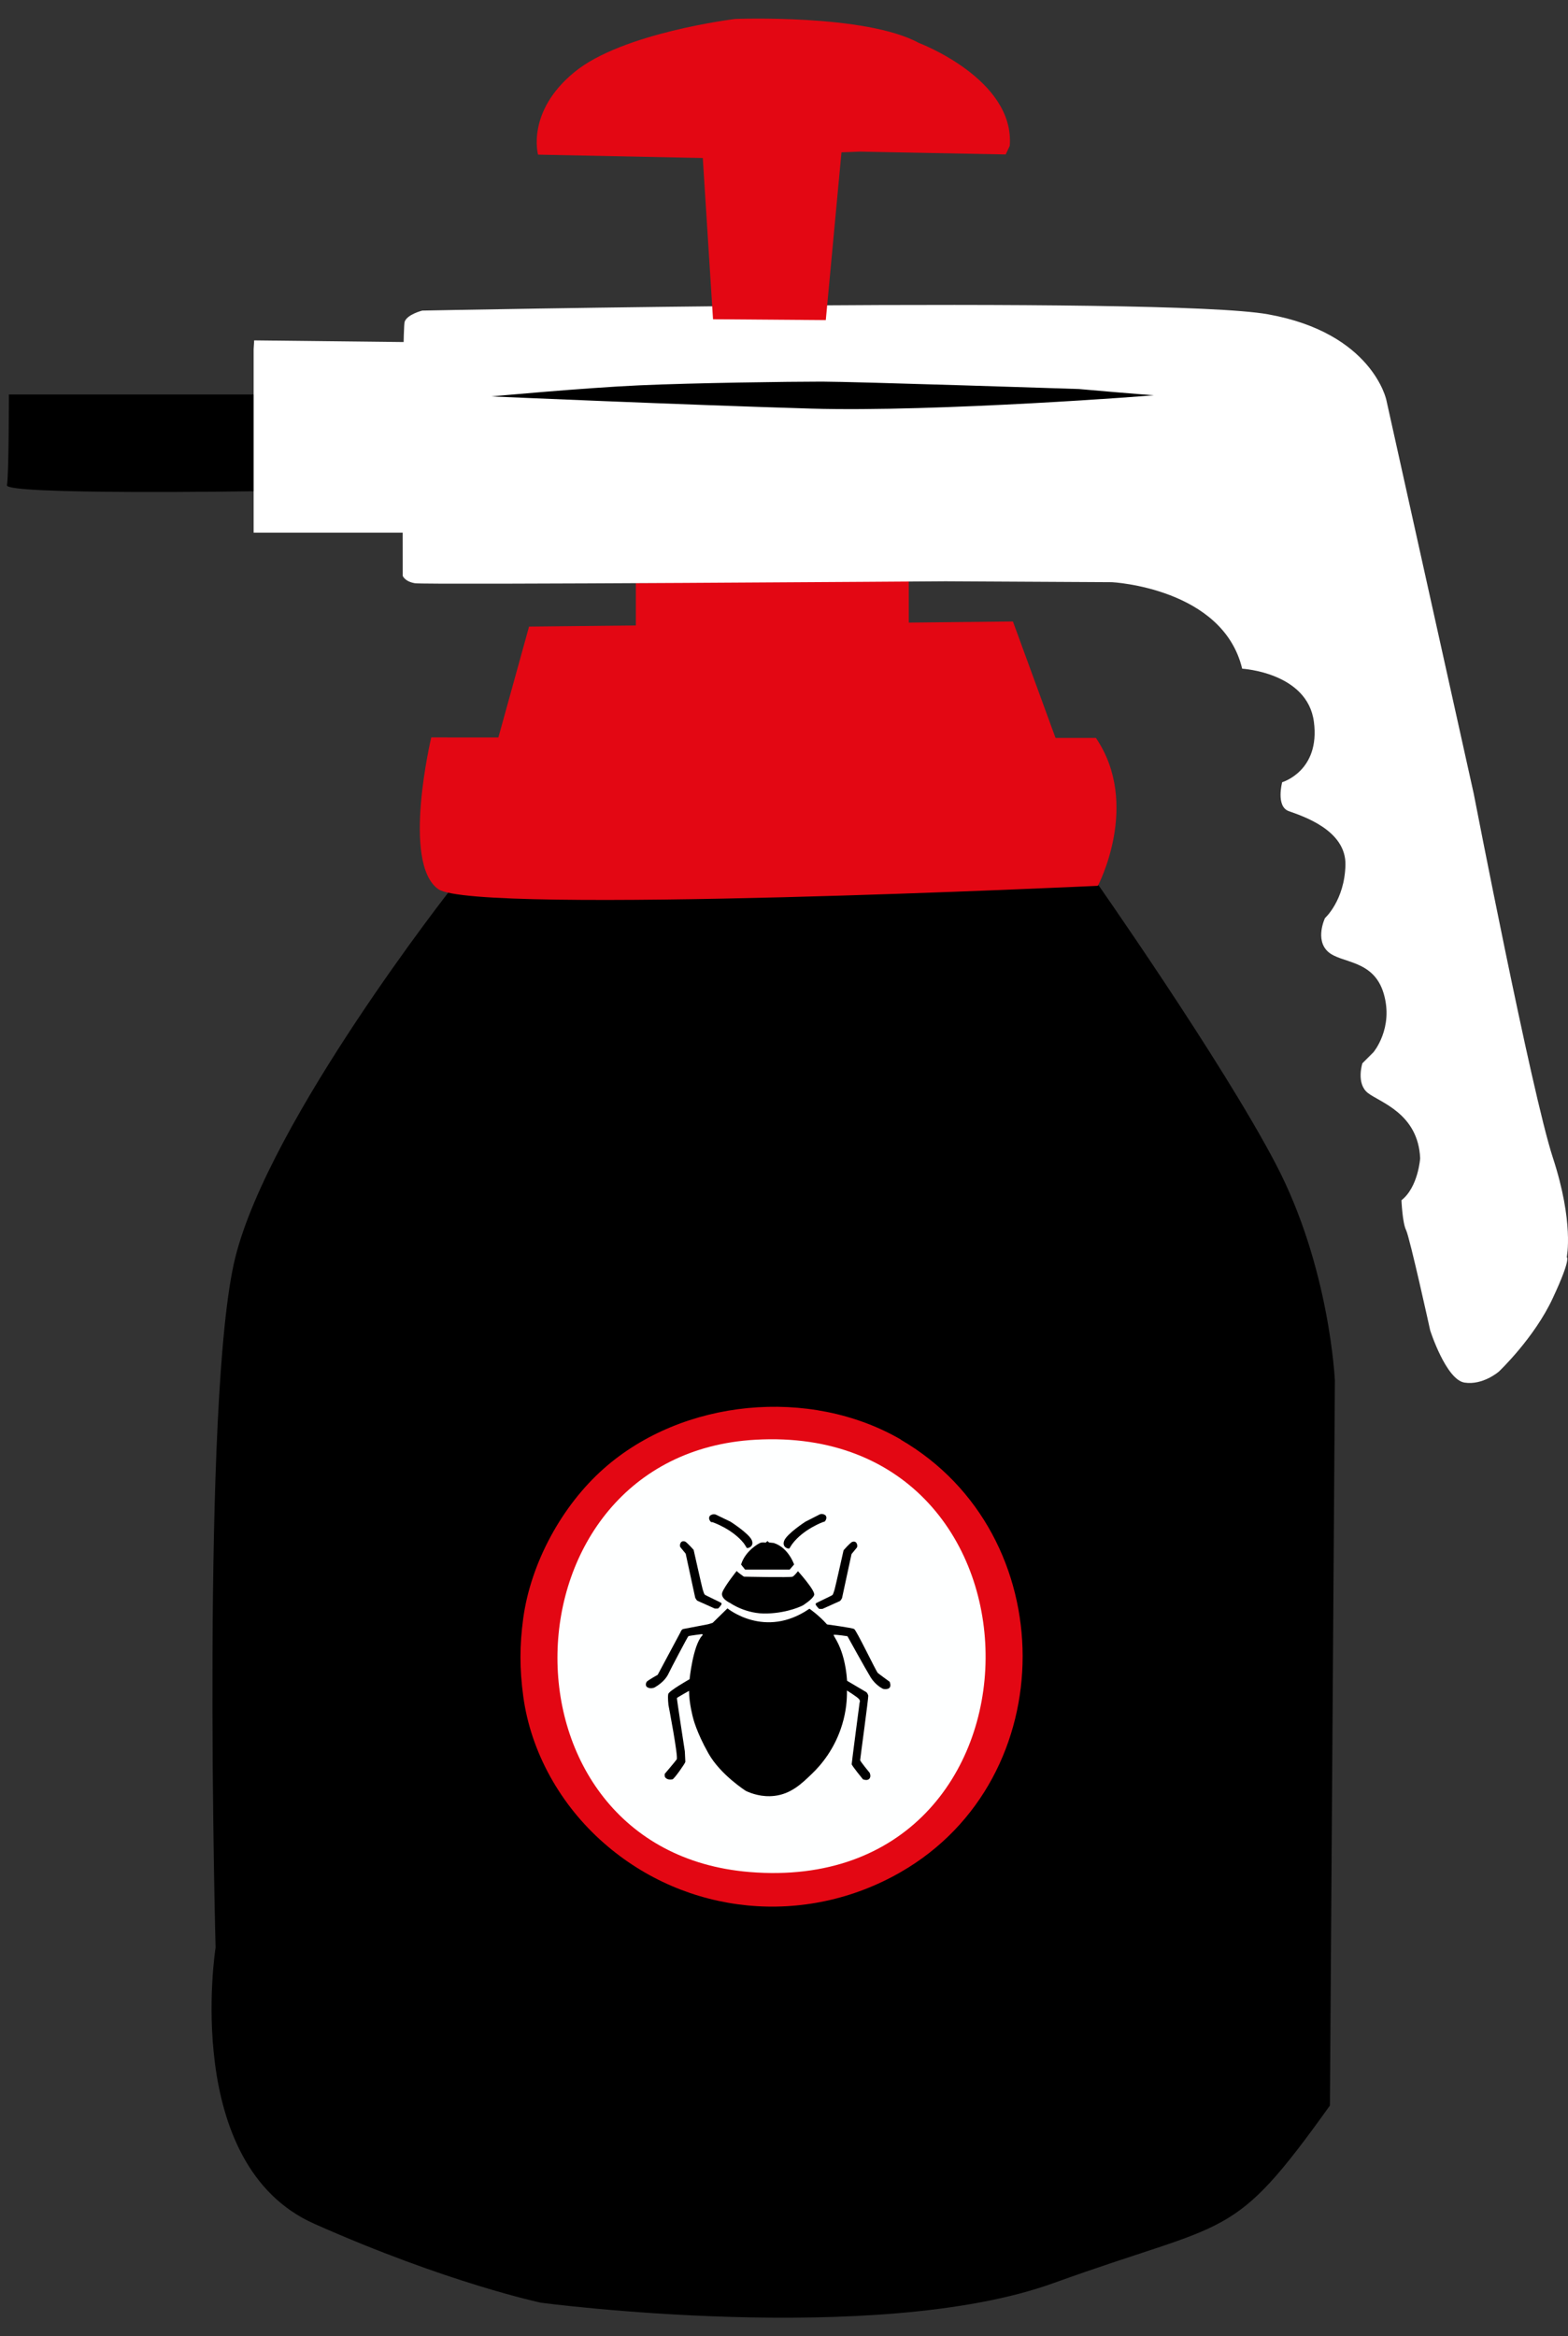
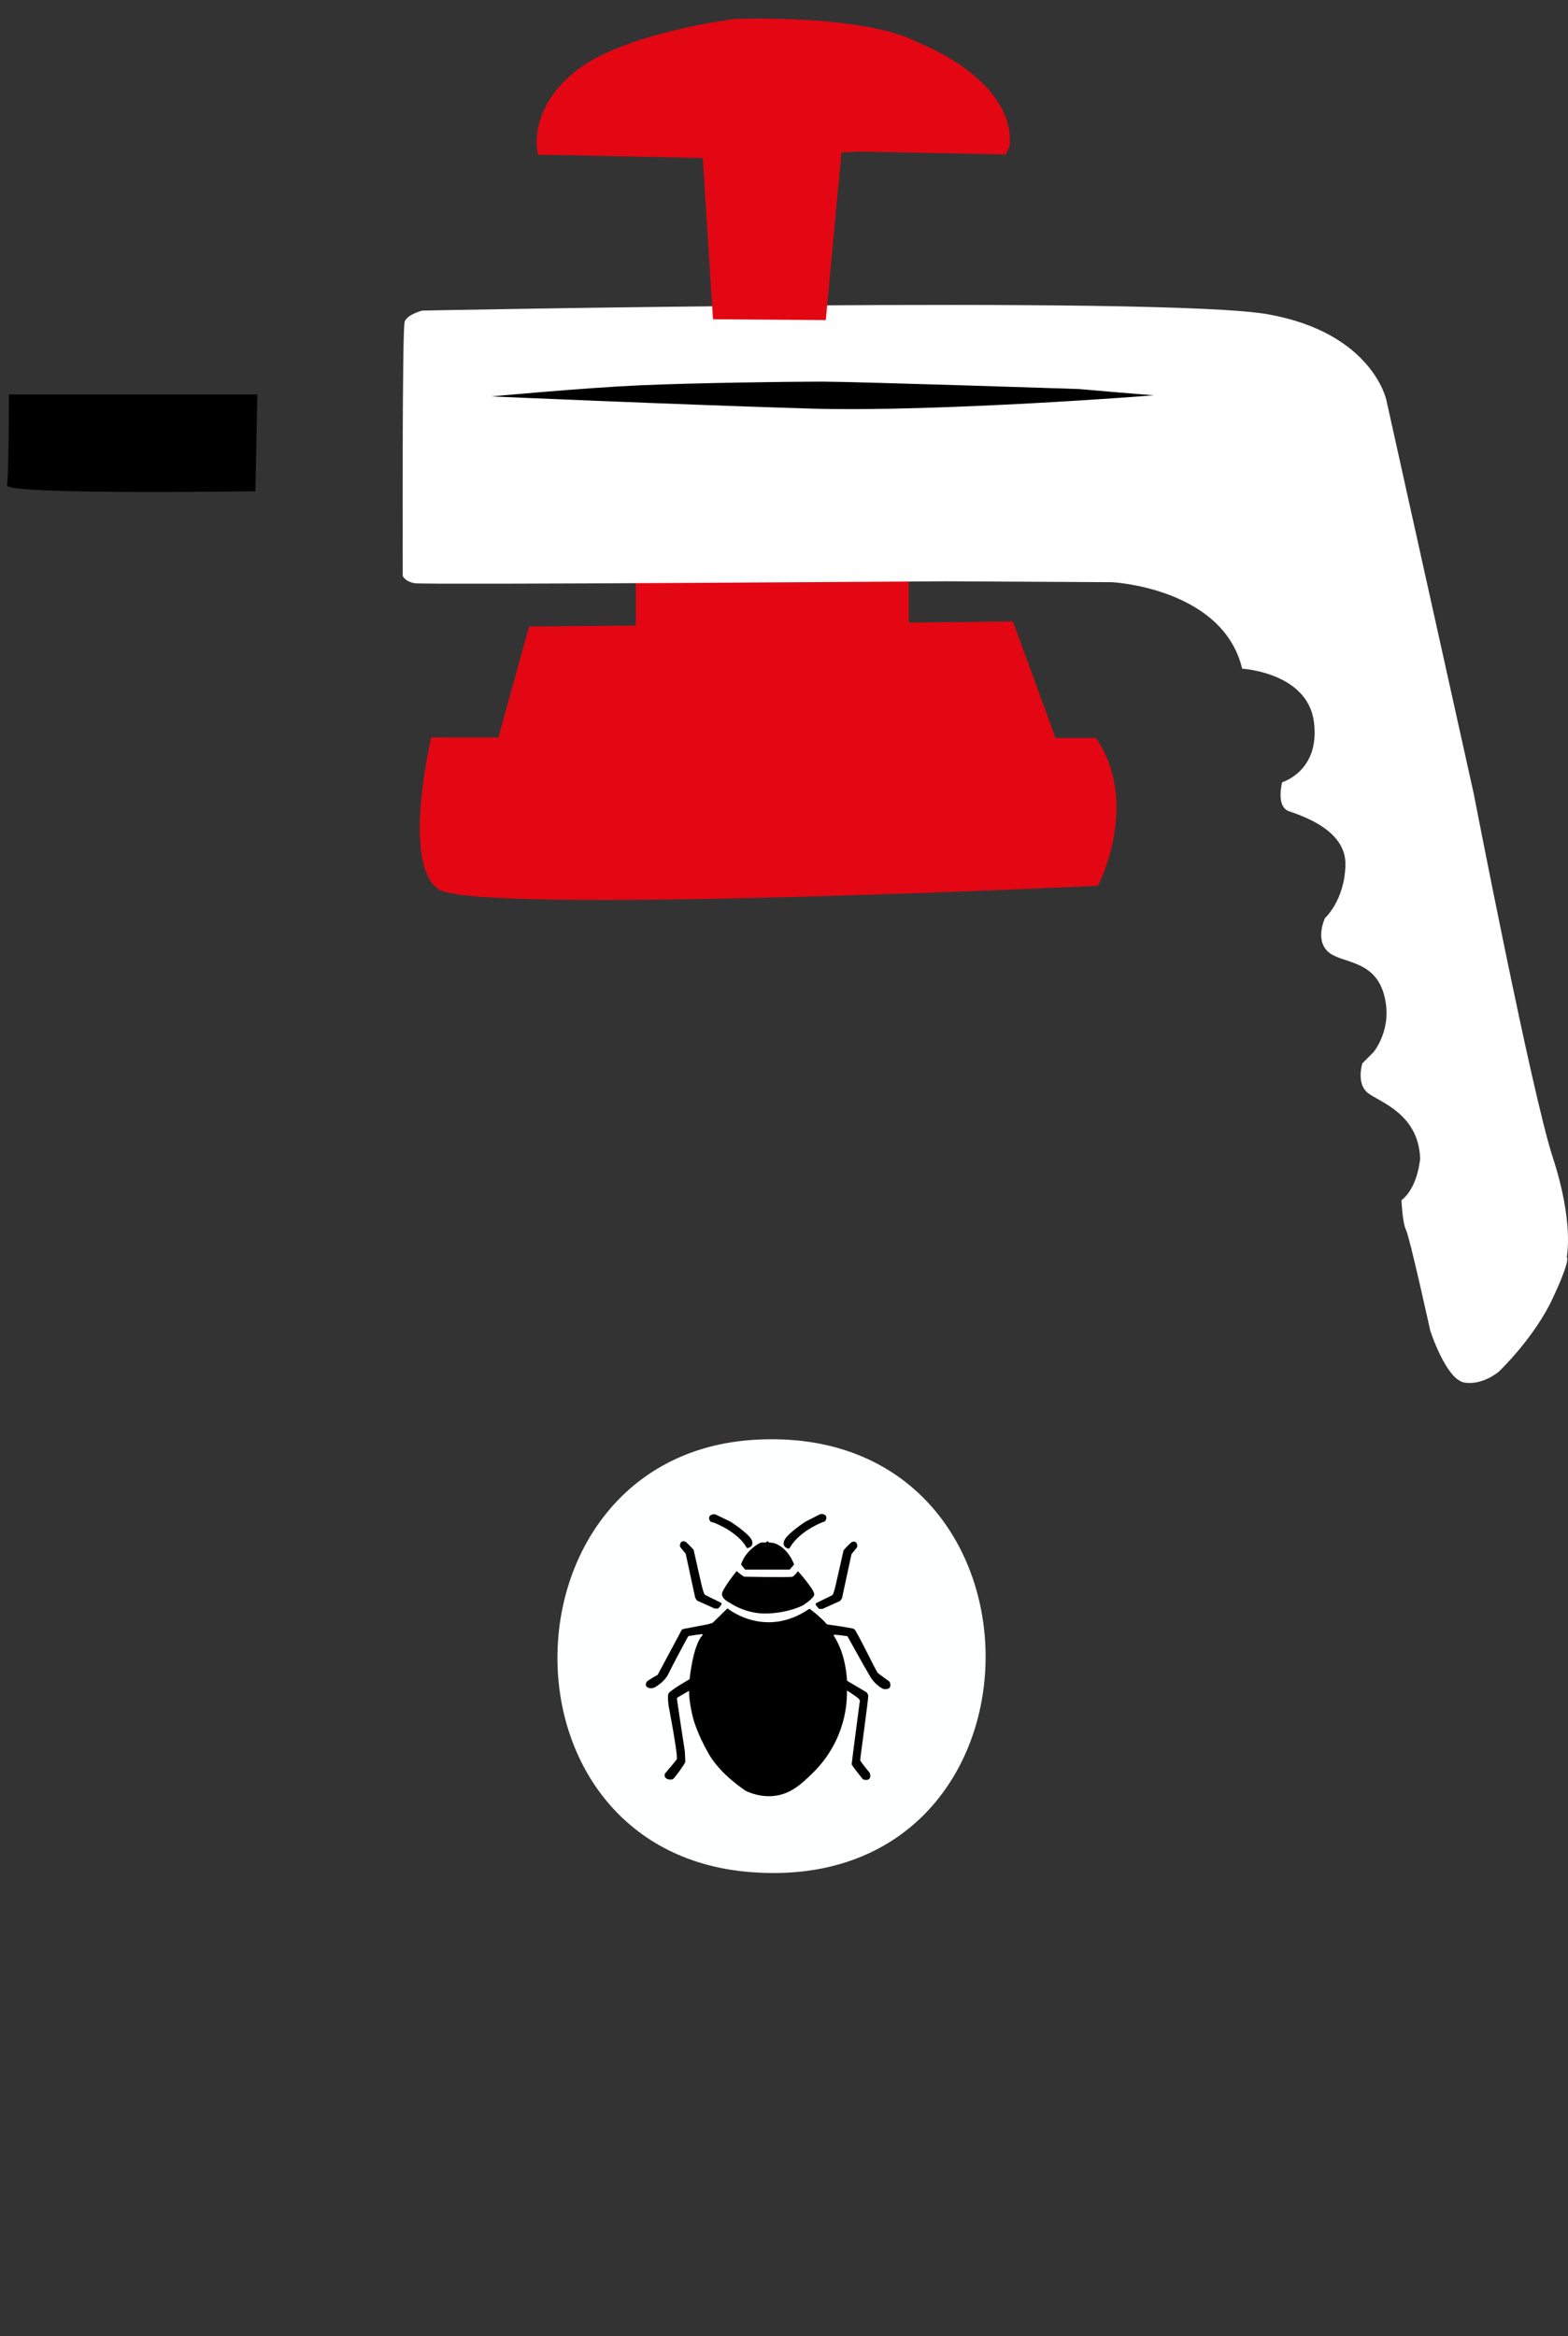
<svg xmlns="http://www.w3.org/2000/svg" width="49" height="73" viewBox="0 0 49 73" fill="none">
  <rect x="0" y="0" width="49" height="73" fill="#333333" stroke="none" />
-   <path d="M14.133 27.728C14.133 27.728 8.433 34.969 7.354 39.286C6.275 43.598 6.737 60.855 6.737 60.855C6.737 60.855 5.658 67.634 9.821 69.484C13.978 71.334 16.908 71.951 16.908 71.951C16.908 71.951 27.387 73.339 32.932 71.334C38.477 69.33 38.477 70.101 41.56 65.789L41.715 43.141C41.715 43.141 41.56 39.595 39.864 36.362C38.169 33.124 34.165 27.425 34.165 27.425L14.133 27.733V27.728Z" fill="black" />
  <path d="M13.477 23.042C13.477 23.042 12.541 26.968 13.697 27.783C14.854 28.598 34.308 27.678 34.308 27.678C34.308 27.678 35.657 25.134 34.248 23.058L13.477 23.042Z" fill="#E30713" />
  <path d="M16.533 19.578L15.503 23.301L33.036 23.196L31.654 19.419L16.533 19.578Z" fill="#E30713" />
  <path d="M19.87 18.218V20.074V20.393L28.399 20.311V18.141L19.87 18.218Z" fill="#E30713" />
  <path d="M8.042 12.326H0.278C0.278 12.326 0.278 14.854 0.217 15.162C0.157 15.47 7.981 15.349 7.981 15.349L8.042 12.332V12.326Z" fill="black" />
-   <path d="M7.926 10.911V16.643H12.794L12.855 11.093L12.888 10.691L7.943 10.636L7.926 10.911Z" fill="white" />
  <path d="M13.196 9.705C13.196 9.705 12.728 9.821 12.646 10.052C12.563 10.283 12.585 17.992 12.585 17.992C12.585 17.992 12.646 18.169 12.965 18.224C13.284 18.279 29.545 18.163 29.545 18.163L34.749 18.191C34.749 18.191 38.213 18.367 38.818 20.894C38.818 20.894 40.856 21.01 41.059 22.552C41.263 24.094 40.068 24.441 40.068 24.441C40.068 24.441 39.865 25.195 40.272 25.344C40.679 25.492 42.073 25.927 42.045 27.029C42.018 28.136 41.406 28.686 41.406 28.686C41.406 28.686 41.087 29.352 41.495 29.732C41.902 30.112 42.921 29.964 43.24 31.043C43.559 32.122 42.921 32.877 42.921 32.877L42.574 33.224C42.574 33.224 42.37 33.862 42.75 34.154C43.13 34.446 44.319 34.793 44.38 36.192C44.38 36.192 44.319 37.095 43.796 37.502C43.796 37.502 43.824 38.202 43.939 38.433C44.055 38.664 44.694 41.572 44.694 41.572C44.694 41.572 45.189 43.113 45.768 43.201C46.346 43.289 46.841 42.855 46.841 42.855C46.841 42.855 47.948 41.808 48.526 40.558C49.11 39.308 48.961 39.281 48.961 39.281C48.961 39.281 49.193 38.207 48.526 36.17C47.86 34.132 46.054 24.799 46.054 24.799L43.323 12.497C43.323 12.497 42.888 10.405 39.628 9.821C36.368 9.237 13.191 9.705 13.191 9.705H13.196Z" fill="white" />
  <path d="M22.282 9.975L21.962 4.937L16.814 4.832C16.814 4.832 16.439 3.494 17.943 2.26C19.435 1.021 22.976 0.592 22.976 0.592C22.976 0.592 27.05 0.432 28.713 1.341C28.713 1.341 31.715 2.47 31.555 4.557L31.428 4.826L26.874 4.738L26.296 4.76L25.806 10.002L22.276 9.975H22.282Z" fill="#E30713" />
  <path d="M15.354 12.387C15.354 12.387 18.262 12.117 19.985 12.04C21.709 11.963 24.694 11.924 25.685 11.924C26.676 11.924 33.719 12.156 33.719 12.156C33.719 12.156 35.899 12.348 36.054 12.348C36.208 12.348 29.28 12.883 25.343 12.767C21.401 12.651 15.36 12.387 15.36 12.387H15.354Z" fill="black" />
-   <path d="M28.152 44.986C33.212 47.931 33.24 55.563 28.152 58.493C25.162 60.217 21.45 59.853 18.873 57.59C17.53 56.417 16.588 54.765 16.351 52.998C16.236 52.144 16.236 51.417 16.351 50.564C16.588 48.829 17.563 47.039 18.873 45.883C21.335 43.708 25.305 43.328 28.152 44.98V44.986Z" fill="#E30713" />
  <path d="M23.604 44.986C33.262 44.435 33.196 59.297 23.422 58.493C15.245 57.821 15.537 45.443 23.604 44.986Z" fill="#FEFFFF" />
  <path d="M22.254 47.557C22.254 47.557 22.882 47.766 23.245 48.223C23.245 48.223 23.317 48.328 23.333 48.361C23.35 48.394 23.581 48.334 23.493 48.124C23.405 47.915 22.827 47.546 22.827 47.546L22.381 47.331C22.381 47.331 22.298 47.282 22.194 47.353C22.194 47.353 22.133 47.408 22.172 47.491C22.21 47.574 22.249 47.563 22.249 47.563L22.254 47.557Z" fill="black" />
  <path d="M25.735 47.551C25.735 47.551 25.112 47.772 24.76 48.24C24.76 48.24 24.688 48.344 24.672 48.377C24.655 48.411 24.424 48.355 24.506 48.141C24.589 47.926 25.162 47.551 25.162 47.551L25.602 47.326C25.602 47.326 25.685 47.271 25.79 47.342C25.79 47.342 25.85 47.392 25.812 47.48C25.773 47.568 25.735 47.551 25.735 47.551Z" fill="black" />
  <path d="M23.157 48.884L23.284 49.044H24.677L24.815 48.884C24.815 48.884 24.644 48.361 24.181 48.212L24.033 48.196L23.983 48.152L23.928 48.201C23.928 48.201 23.851 48.185 23.779 48.201C23.708 48.218 23.289 48.466 23.163 48.873L23.157 48.884Z" fill="black" />
  <path d="M23.02 49.088C23.02 49.088 22.651 49.55 22.574 49.749C22.497 49.947 22.822 50.09 22.822 50.09C22.822 50.09 23.317 50.443 23.983 50.415C24.655 50.393 25.09 50.162 25.09 50.162C25.09 50.162 25.399 49.969 25.443 49.837C25.487 49.705 24.936 49.093 24.936 49.093C24.936 49.093 24.831 49.231 24.771 49.264C24.71 49.297 23.246 49.264 23.246 49.264C23.246 49.264 23.058 49.132 23.014 49.082L23.02 49.088Z" fill="black" />
  <path d="M27.799 52.546C27.799 52.546 27.485 52.32 27.43 52.271C27.375 52.216 26.764 50.938 26.692 50.9C26.621 50.861 25.844 50.756 25.844 50.756C25.58 50.459 25.294 50.266 25.294 50.266C23.906 51.224 22.733 50.255 22.733 50.255L22.271 50.707L22.128 50.751C22.128 50.751 21.406 50.889 21.351 50.9C21.296 50.91 21.263 51.004 21.263 51.004L20.553 52.331C20.553 52.331 20.266 52.491 20.211 52.546C20.211 52.546 20.134 52.662 20.233 52.722C20.332 52.783 20.453 52.728 20.453 52.728C20.734 52.568 20.85 52.386 20.894 52.287C20.938 52.188 21.489 51.142 21.511 51.125C21.533 51.109 21.94 51.059 21.94 51.059C21.979 51.087 21.94 51.109 21.94 51.109C21.654 51.423 21.549 52.469 21.549 52.469C21.549 52.469 20.905 52.832 20.883 52.931C20.861 53.031 20.889 53.273 20.889 53.273C20.889 53.273 21.202 54.897 21.147 54.974C21.092 55.051 20.773 55.426 20.773 55.426C20.773 55.426 20.756 55.531 20.811 55.558C20.811 55.558 20.866 55.624 21.015 55.597C21.07 55.586 21.417 55.09 21.417 55.051C21.417 55.013 21.401 54.721 21.401 54.721C21.401 54.721 21.147 53.075 21.153 53.058C21.158 53.042 21.533 52.832 21.533 52.832C21.533 53.229 21.659 53.68 21.659 53.68C21.659 53.68 21.759 54.115 22.139 54.787C22.518 55.459 23.311 55.96 23.311 55.96C23.488 56.043 23.812 56.158 24.198 56.114C24.715 56.054 25.046 55.74 25.376 55.42C25.646 55.162 26.092 54.65 26.323 53.867C26.445 53.46 26.472 53.097 26.467 52.821C26.467 52.821 26.786 53.02 26.841 53.086C26.896 53.152 26.863 53.196 26.863 53.196C26.863 53.196 26.615 55.079 26.615 55.123C26.615 55.167 26.968 55.597 26.968 55.597C26.968 55.597 27.1 55.652 27.166 55.58C27.232 55.508 27.177 55.393 27.177 55.393C27.177 55.393 26.88 55.035 26.88 54.996C26.88 54.958 27.144 53.036 27.133 52.981C27.122 52.926 27.078 52.876 27.078 52.876L26.472 52.518C26.395 51.434 25.993 51.092 26.059 51.081C26.125 51.07 26.483 51.125 26.483 51.125C26.483 51.125 27.039 52.133 27.204 52.403C27.37 52.673 27.601 52.772 27.601 52.772C27.601 52.772 27.904 52.838 27.805 52.557L27.799 52.546Z" fill="black" />
  <path d="M21.428 48.548L21.726 49.925C21.726 49.925 21.77 50.008 21.797 50.019C21.825 50.029 22.337 50.261 22.337 50.261C22.337 50.261 22.403 50.261 22.43 50.261C22.458 50.261 22.546 50.134 22.546 50.134C22.546 50.134 22.546 50.101 22.546 50.09C22.546 50.079 22.045 49.848 22.023 49.826C22.001 49.804 21.973 49.705 21.957 49.655C21.94 49.605 21.676 48.427 21.676 48.427C21.676 48.427 21.483 48.207 21.412 48.168C21.412 48.168 21.318 48.13 21.274 48.201C21.23 48.273 21.258 48.339 21.258 48.339L21.434 48.554L21.428 48.548Z" fill="black" />
  <path d="M26.61 48.559L26.313 49.936C26.313 49.936 26.269 50.019 26.241 50.029C26.213 50.041 25.701 50.272 25.701 50.272C25.701 50.272 25.635 50.272 25.608 50.272C25.58 50.272 25.492 50.145 25.492 50.145C25.492 50.145 25.492 50.112 25.492 50.101C25.492 50.09 25.993 49.859 26.015 49.837C26.037 49.815 26.065 49.716 26.081 49.666C26.098 49.617 26.362 48.438 26.362 48.438C26.362 48.438 26.555 48.218 26.627 48.179C26.627 48.179 26.72 48.141 26.764 48.212C26.808 48.284 26.781 48.35 26.781 48.35L26.605 48.565L26.61 48.559Z" fill="black" />
</svg>